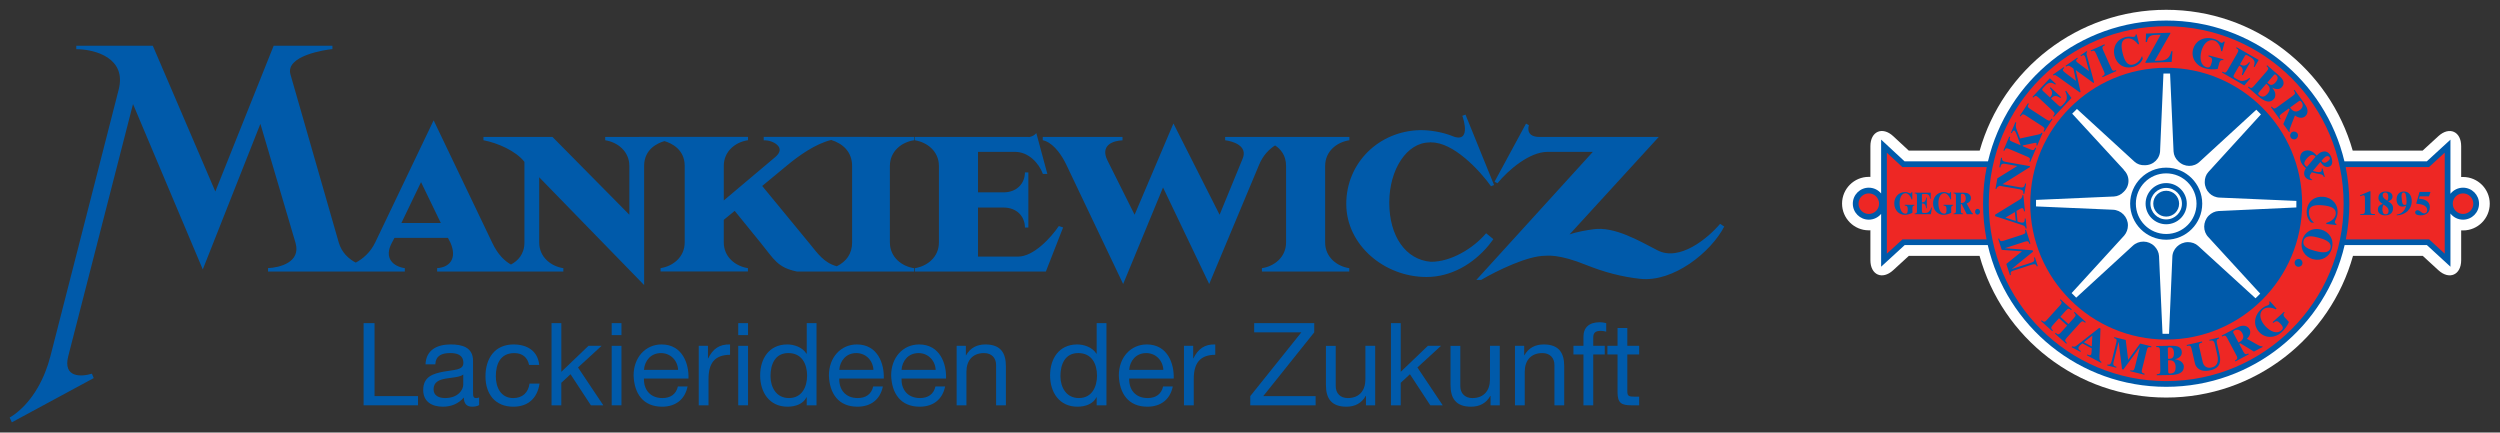
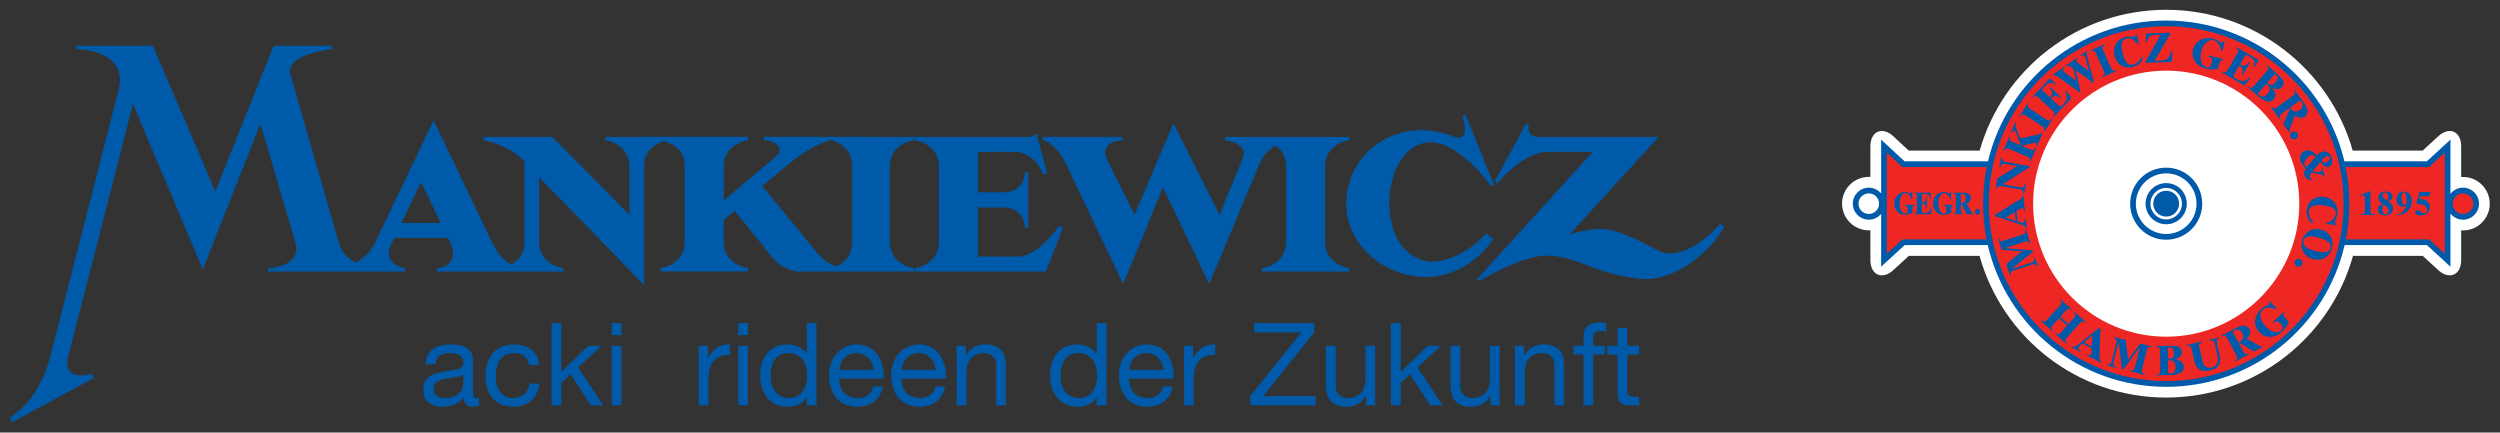
<svg xmlns="http://www.w3.org/2000/svg" version="1.1" width="892.913" height="154.488" id="svg3885">
  <rect width="100%" height="100%" fill="#333333" stroke="none" />
  <defs id="defs3887" />
  <g transform="translate(46.843,-373.533)" id="layer1">
    <g transform="matrix(4.148,0,0,4.148,-2414.109,-1575.459)" id="g4046">
      <g transform="matrix(1.25,0,0,-1.25,782.781,485.102)" id="g2995">
        <path d="M 0,0 C 1.016,0 1.841,-0.824 1.841,-1.841 1.841,-2.858 1.016,-3.682 0,-3.682 l -0.128,0.004 0,-2.055 c 0,-1.017 -0.82,-1.377 -1.569,-0.69 l -1.08,0.991 -4.802,0 c -1.57,-5.63 -6.737,-9.762 -12.868,-9.762 -6.133,0 -11.289,4.132 -12.858,9.762 l -4.869,0 -1.08,-0.991 c -0.749,-0.687 -1.569,-0.327 -1.569,0.69 l 0,2.061 -0.11,-0.003 c -1.017,0 -1.842,0.825 -1.842,1.842 0,1.016 0.825,1.841 1.842,1.841 l 0.11,-0.003 0,2.118 c 0,1.02 0.825,1.381 1.573,0.687 l 1.072,-0.995 4.882,0 c 1.59,5.599 6.739,9.701 12.849,9.701 6.109,0 11.258,-4.102 12.848,-9.701 l 4.814,0 1.088,0.998 c 0.749,0.688 1.569,0.327 1.569,-0.69 l 0,-2.127 L 0,0" id="path2997" style="fill:#ffffff;fill-opacity:1;fill-rule:nonzero;stroke:none" />
      </g>
      <g transform="matrix(1.25,0,0,-1.25,781.649,487.401)" id="g2999">
        <path d="M 0,0 C 0,0.5 0.405,0.905 0.905,0.905 1.405,0.905 1.81,0.5 1.81,0 1.81,-0.5 1.405,-0.905 0.905,-0.905 0.405,-0.905 0,-0.5 0,0" id="path3001" style="fill:#ee2724;fill-opacity:1;fill-rule:nonzero;stroke:none" />
      </g>
      <g transform="matrix(1.25,0,0,-1.25,730.483,487.401)" id="g3003">
-         <path d="M 0,0 C 0,0.5 0.405,0.905 0.905,0.905 1.405,0.905 1.81,0.5 1.81,0 1.81,-0.5 1.405,-0.905 0.905,-0.905 0.405,-0.905 0,-0.5 0,0" id="path3005" style="fill:#ee2724;fill-opacity:1;fill-rule:nonzero;stroke:none" />
-       </g>
+         </g>
      <g transform="matrix(1.25,0,0,-1.25,745.763,487.401)" id="g3007">
        <path d="m 0,0 c 0,-5.055 4.109,-9.163 9.17,-9.163 5.055,0 9.164,4.108 9.164,9.163 0,5.054 -4.109,9.163 -9.164,9.163 C 4.109,9.163 0,5.054 0,0 z m -2.953,2.718 c 1.239,5.551 6.195,9.701 12.12,9.701 5.925,0 10.88,-4.15 12.12,-9.701 l 5.907,0 1.356,1.244 0,-7.856 -1.349,1.237 -5.901,0 c -1.216,-5.582 -6.186,-9.762 -12.133,-9.762 -5.947,0 -10.917,4.18 -12.133,9.762 l -5.958,0 -1.349,-1.237 0,7.856 1.342,-1.244 5.978,0" id="path3009" style="fill:#ee2724;fill-opacity:1;fill-rule:nonzero;stroke:none" />
      </g>
      <g transform="matrix(1.25,0,0,-1.25,757.221,486.044)" id="g3011">
-         <path d="M 0,0 C 0.599,0 1.085,-0.486 1.085,-1.085 1.085,-1.684 0.599,-2.17 0,-2.17 c -0.599,0 -1.085,0.486 -1.085,1.085 C -1.085,-0.486 -0.599,0 0,0 z m 0,-0.195 c -0.492,0 -0.89,-0.399 -0.89,-0.89 0,-0.492 0.398,-0.89 0.89,-0.89 0.492,0 0.89,0.398 0.89,0.89 0,0.491 -0.398,0.89 -0.89,0.89" id="path3013" style="fill:#ffffff;fill-opacity:1;fill-rule:nonzero;stroke:none" />
-       </g>
+         </g>
      <g transform="matrix(1.25,0,0,-1.25,757.226,475.699)" id="g3015">
-         <path d="m 0,0 c 5.164,0 9.36,-4.197 9.36,-9.36 0,-5.163 -4.196,-9.361 -9.36,-9.361 -5.17,0 -9.367,4.198 -9.367,9.361 C -9.367,-4.197 -5.17,0 0,0 z m -0.421,-5.648 c 0.014,-0.598 -0.459,-1.071 -1.064,-1.064 -0.264,-0.014 -0.521,0.076 -0.702,0.243 l -3.965,3.632 C -6.264,-2.942 -6.373,-3.05 -6.479,-3.161 l 3.576,-3.885 c 0,0 -0.041,0.028 -0.021,0.007 0.431,-0.417 0.431,-1.084 0,-1.501 -0.18,-0.195 -0.424,-0.314 -0.674,-0.327 L -8.969,-9.101 C -8.972,-9.187 -8.971,-9.55 -8.971,-9.55 l 5.289,-0.228 c 0.576,-0.018 1.043,-0.498 1.043,-1.078 0,-0.264 -0.097,-0.514 -0.257,-0.702 l -3.622,-3.962 c 0.103,-0.108 0.208,-0.213 0.315,-0.316 l 3.891,3.569 c 0.419,0.397 1.085,0.389 1.495,-0.021 0.188,-0.188 0.306,-0.431 0.32,-0.681 l 0.24,-5.354 c 0.085,-0.002 0.45,-0.002 0.45,-0.002 l 0.227,5.272 c 0,0.557 0.48,1.036 1.071,1.043 0.264,0 0.522,-0.09 0.703,-0.257 l 3.957,-3.612 c 0.11,0.103 0.217,0.21 0.322,0.319 l -3.563,3.884 c -0.397,0.396 -0.397,1.064 0.013,1.488 0.188,0.187 0.431,0.306 0.682,0.319 l 5.358,0.247 c 0.002,0.087 0.001,0.451 0.001,0.451 l -5.269,0.227 c -0.578,0.008 -1.036,0.475 -1.043,1.057 -0.007,0.271 0.084,0.528 0.251,0.709 l 3.619,3.966 c -0.103,0.11 -0.21,0.217 -0.319,0.321 L 2.318,-6.455 C 1.907,-6.865 1.25,-6.86 0.831,-6.441 0.636,-6.26 0.518,-6.017 0.504,-5.767 l -0.24,5.371 c -0.088,0.002 -0.457,0 -0.457,0 0,0 -0.228,-5.225 -0.228,-5.252" id="path3017" style="fill:#005aaa;fill-opacity:1;fill-rule:nonzero;stroke:none" />
-       </g>
+         </g>
      <g transform="matrix(1.25,0,0,-1.25,772.676,484.249)" id="g3019">
        <path d="m 0,0 c 0.165,-0.815 0.252,-1.658 0.252,-2.521 0,-0.841 -0.083,-1.664 -0.24,-2.459 l 5.736,0 1.075,-0.986 0,6.959 L 5.741,0 0,0 z m -12.363,9.701 c -6.75,0 -12.221,-5.472 -12.221,-12.222 0,-6.75 5.471,-12.222 12.221,-12.222 6.749,0 12.221,5.472 12.221,12.222 0,6.75 -5.472,12.222 -12.221,12.222 z M 8.084,-1.813 c -0.391,0 -0.708,-0.317 -0.708,-0.708 0,-0.391 0.317,-0.708 0.708,-0.708 0.391,0 0.708,0.317 0.708,0.708 0,0.391 -0.317,0.708 -0.708,0.708 z m -40.933,0 c -0.391,0 -0.708,-0.317 -0.708,-0.708 0,-0.391 0.317,-0.708 0.708,-0.708 0.391,0 0.708,0.317 0.708,0.708 0,0.391 -0.317,0.708 -0.708,0.708 z m 8.195,-3.561 -5.723,0 -1.623,-1.489 0,3.64 c -0.202,-0.244 -0.507,-0.4 -0.849,-0.4 -0.609,0 -1.102,0.494 -1.102,1.102 0,0.609 0.493,1.102 1.102,1.102 0.342,0 0.647,-0.156 0.849,-0.399 l 0,3.711 1.616,-1.499 5.744,0 c 1.315,5.562 6.313,9.701 12.277,9.701 5.964,0 10.961,-4.139 12.277,-9.701 l 5.673,0 1.63,1.496 0,-3.73 c 0.202,0.256 0.515,0.421 0.867,0.421 0.609,0 1.102,-0.493 1.102,-1.102 0,-0.608 -0.493,-1.102 -1.102,-1.102 -0.352,0 -0.665,0.165 -0.867,0.422 l 0,-3.662 -1.622,1.489 -5.667,0 c -1.293,-5.594 -6.306,-9.763 -12.291,-9.763 -5.986,0 -10.998,4.169 -12.291,9.763 z M -24.727,0 l -5.811,0 -1.068,0.99 0,-6.956 1.075,0.986 5.792,0 c -0.157,0.795 -0.239,1.618 -0.239,2.459 0,0.863 0.086,1.706 0.251,2.521" id="path3021" style="fill:#005aaa;fill-opacity:1;fill-rule:nonzero;stroke:none" />
      </g>
      <g transform="matrix(1.25,0,0,-1.25,757.221,486.044)" id="g3023">
        <path d="M 0,0 C 0.599,0 1.085,-0.486 1.085,-1.085 1.085,-1.684 0.599,-2.17 0,-2.17 c -0.599,0 -1.085,0.486 -1.085,1.085 C -1.085,-0.486 -0.599,0 0,0 z m -1.419,-1.085 c 0,0.784 0.635,1.418 1.419,1.418 0.784,0 1.419,-0.634 1.419,-1.418 0,-0.783 -0.635,-1.418 -1.419,-1.418 -0.784,0 -1.419,0.635 -1.419,1.418" id="path3025" style="fill:#005aaa;fill-opacity:1;fill-rule:evenodd;stroke:none" />
      </g>
      <g transform="matrix(1.25,0,0,-1.25,757.221,484.298)" id="g3027">
        <path d="m 0,0 c 1.371,0 2.483,-1.111 2.483,-2.482 0,-1.371 -1.112,-2.483 -2.483,-2.483 -1.371,0 -2.483,1.112 -2.483,2.483 C -2.483,-1.111 -1.371,0 0,0 z m 0,-0.394 c -1.154,0 -2.089,-0.935 -2.089,-2.088 0,-1.153 0.935,-2.088 2.089,-2.088 1.154,0 2.089,0.935 2.089,2.088 0,1.153 -0.935,2.088 -2.089,2.088" id="path3029" style="fill:#005aaa;fill-opacity:1;fill-rule:evenodd;stroke:none" />
      </g>
      <g transform="matrix(1.25,0,0,-1.25,773.933,488.368)" id="g3031">
        <path d="m 0,0 1.018,0 0,0.055 c -0.293,0 -0.316,0.039 -0.316,0.262 l 0,1.307 L 0.649,1.633 -0.018,1.349 -0.002,1.291 0.133,1.337 C 0.25,1.376 0.321,1.367 0.321,1.14 l 0,-0.8 C 0.321,0.071 0.273,0.055 0,0.055 L 0,0 z m 1.543,1.362 c 0,0.111 0.074,0.184 0.184,0.184 0.179,0 0.202,-0.192 0.202,-0.33 C 1.929,1.129 1.913,1.051 1.862,0.977 1.793,1.025 1.704,1.08 1.651,1.133 1.589,1.193 1.543,1.266 1.543,1.362 z M 1.25,1.161 c 0,-0.179 0.144,-0.324 0.293,-0.397 l 0,-0.009 C 1.348,0.702 1.213,0.587 1.213,0.374 1.213,0.291 1.234,0.19 1.316,0.108 1.436,-0.009 1.557,-0.03 1.718,-0.03 c 0.36,0 0.541,0.197 0.541,0.5 0,0.22 -0.151,0.365 -0.335,0.459 l 0,0.011 C 2.078,0.986 2.222,1.08 2.222,1.257 2.222,1.528 1.981,1.613 1.748,1.613 1.458,1.613 1.25,1.466 1.25,1.161 z M 1.523,0.397 c 0,0.115 0.023,0.213 0.08,0.314 C 1.685,0.656 1.773,0.599 1.835,0.534 1.901,0.468 1.949,0.388 1.949,0.28 1.949,0.142 1.894,0.037 1.738,0.037 c -0.186,0 -0.215,0.22 -0.215,0.36 z m 1.318,0.867 c 0,0.098 0,0.28 0.147,0.282 C 3.066,1.544 3.109,1.491 3.128,1.418 3.169,1.264 3.188,1.094 3.188,0.929 3.188,0.86 3.18,0.792 3.173,0.725 3.142,0.698 3.096,0.69 3.045,0.69 2.99,0.69 2.949,0.718 2.921,0.771 2.896,0.819 2.885,0.879 2.875,0.924 2.862,0.998 2.841,1.225 2.841,1.264 z M 2.513,-0.03 c 0.562,0.012 1.032,0.393 1.032,0.984 0,0.337 -0.161,0.659 -0.537,0.659 -0.334,0 -0.509,-0.234 -0.509,-0.558 0,-0.243 0.131,-0.486 0.399,-0.486 0.083,0 0.168,0.023 0.227,0.059 C 3.148,0.642 3.155,0.631 3.144,0.587 3.066,0.296 2.82,0.044 2.513,0.025 l 0,-0.055 z m 2.325,1.613 -0.755,0 -0.22,-0.766 C 3.852,0.773 3.854,0.769 3.932,0.764 4.198,0.743 4.613,0.665 4.613,0.323 c 0,-0.112 -0.078,-0.22 -0.206,-0.22 -0.195,0 -0.278,0.22 -0.456,0.22 -0.092,0 -0.17,-0.05 -0.17,-0.149 0,-0.167 0.208,-0.202 0.355,-0.204 0.356,-0.007 0.656,0.17 0.656,0.56 0,0.452 -0.408,0.571 -0.75,0.585 l 0.053,0.165 0.638,0 0.105,0.303" id="path3033" style="fill:#005aaa;fill-opacity:1;fill-rule:evenodd;stroke:none" />
      </g>
      <g transform="matrix(1.25,0,0,-1.25,735.538,487.499)" id="g3035">
        <path d="m 0,0 -0.663,0 0,-0.052 c 0.156,-0.008 0.206,-0.062 0.206,-0.248 0,-0.159 0,-0.312 -0.153,-0.312 -0.282,0 -0.406,0.353 -0.406,0.726 0,0.306 0.107,0.687 0.41,0.687 0.186,0 0.357,-0.228 0.414,-0.426 l 0.049,0 0,0.504 -0.044,0 C -0.222,0.761 -0.292,0.778 -0.352,0.808 c -0.094,0.045 -0.156,0.069 -0.294,0.069 -0.463,0 -0.738,-0.367 -0.738,-0.775 0,-0.483 0.338,-0.789 0.697,-0.789 0.192,0 0.379,0.043 0.553,0.135 l 0,0.326 c 0.002,0.093 0.041,0.187 0.134,0.174 L 0,0 z m 0.022,-0.648 1.116,0 0.072,0.45 -0.044,0.013 C 1.159,-0.218 1.126,-0.317 1.072,-0.39 0.951,-0.562 0.855,-0.562 0.666,-0.562 c -0.139,0 -0.147,0.028 -0.147,0.185 l 0,0.472 c 0.201,0.01 0.265,-0.121 0.294,-0.334 l 0.044,0 0,0.739 -0.044,0 C 0.789,0.28 0.718,0.164 0.519,0.17 l 0,0.47 c 0,0.108 0.024,0.11 0.114,0.112 l 0.118,0 c 0.224,0 0.31,-0.114 0.33,-0.334 l 0.045,0 0,0.42 -1.104,0 0,-0.052 C 0.136,0.782 0.178,0.771 0.178,0.597 l 0,-1.004 c 0,-0.174 -0.042,-0.186 -0.156,-0.19 l 0,-0.051 z M 2.671,0 2.009,0 l 0,-0.052 C 2.165,-0.06 2.214,-0.114 2.214,-0.3 c 0,-0.159 0,-0.312 -0.152,-0.312 -0.283,0 -0.406,0.353 -0.406,0.726 0,0.306 0.107,0.687 0.41,0.687 0.185,0 0.356,-0.228 0.413,-0.426 l 0.049,0 0,0.504 -0.044,0 C 2.449,0.761 2.38,0.778 2.319,0.808 2.225,0.853 2.163,0.877 2.025,0.877 1.562,0.877 1.287,0.51 1.287,0.102 c 0,-0.483 0.338,-0.789 0.698,-0.789 0.191,0 0.378,0.043 0.553,0.135 l 0,0.326 c 0.001,0.093 0.04,0.187 0.133,0.174 l 0,0.052 z m 0.031,-0.648 0.654,0 0,0.051 c -0.099,0.002 -0.153,0.016 -0.153,0.188 l 0,0.459 0.056,0 0.352,-0.698 0.427,0 0,0.051 c -0.026,0 -0.045,0.007 -0.074,0.045 -0.029,0.039 -0.068,0.108 -0.138,0.235 L 3.604,0.09 C 3.749,0.138 3.896,0.265 3.896,0.459 3.896,0.651 3.773,0.771 3.624,0.812 3.538,0.836 3.327,0.838 3.123,0.838 l -0.424,0 0,-0.052 C 2.82,0.782 2.862,0.771 2.862,0.597 l 0,-1.006 c 0,-0.172 -0.055,-0.186 -0.16,-0.188 l 0,-0.051 z M 3.203,0.646 C 3.2,0.726 3.211,0.762 3.304,0.762 3.461,0.762 3.54,0.627 3.54,0.448 3.54,0.196 3.389,0.114 3.203,0.125 l 0,0.521 z m 0.979,-1.122 c 0,-0.112 0.077,-0.2 0.17,-0.2 0.094,0 0.171,0.088 0.171,0.2 0,0.11 -0.077,0.2 -0.171,0.2 -0.093,0 -0.17,-0.09 -0.17,-0.2" id="path3037" style="fill:#005aaa;fill-opacity:1;fill-rule:evenodd;stroke:none" />
      </g>
      <g transform="matrix(1.25,0,0,-1.25,746.164,492.779)" id="g3039">
        <path d="M 0,0 -0.197,0.608 -0.264,0.587 C -0.187,0.348 -0.277,0.294 -0.49,0.224 L -1.79,-0.198 -1.792,-0.192 -0.325,1 -0.354,1.091 -2.255,1.235 -2.257,1.24 -0.891,1.684 c 0.225,0.074 0.259,0.014 0.321,-0.156 L -0.503,1.549 -0.816,2.51 -0.882,2.489 C -0.832,2.314 -0.825,2.246 -1.05,2.173 L -2.344,1.753 C -2.569,1.68 -2.603,1.739 -2.665,1.909 l -0.066,-0.021 0.249,-0.767 1.392,-0.1 -1.077,-0.871 0.251,-0.772 0.067,0.021 c -0.04,0.141 -0.046,0.218 0.144,0.283 l 1.166,0.379 c 0.37,0.13 0.428,0.054 0.472,-0.083 L 0,0 z M -0.764,2.595 -0.833,3.283 -0.902,3.276 C -0.89,3.154 -0.894,3.012 -1.048,2.997 -1.127,2.989 -1.315,3.041 -1.394,3.071 l -0.073,0.731 0.08,0.047 c 0.053,0.032 0.228,0.141 0.295,0.147 0.052,0.005 0.091,-0.026 0.113,-0.077 0.02,-0.048 0.023,-0.106 0.027,-0.144 l 0.07,0.007 -0.111,1.108 -0.07,-0.007 C -1.052,4.775 -1.103,4.687 -1.188,4.626 -1.292,4.548 -1.414,4.479 -1.529,4.412 L -2.943,3.54 -2.933,3.441 -1.207,2.875 c 0.21,-0.07 0.326,-0.079 0.373,-0.287 l 0.07,0.007 z m -0.752,0.517 -0.709,0.229 0.647,0.386 0.062,-0.615 z m 0.588,1.864 0.125,0.707 -0.069,0.012 C -0.903,5.505 -0.96,5.384 -1.201,5.427 l -1.225,0.216 1.876,1.175 0.012,0.069 -1.693,0.299 C -2.406,7.22 -2.485,7.293 -2.465,7.455 L -2.534,7.467 -2.65,6.809 -2.581,6.797 c 0.028,0.176 0.084,0.293 0.326,0.251 L -1.413,6.899 -2.785,6.047 -2.912,5.325 -2.843,5.313 c 0.004,0.124 0.131,0.173 0.226,0.221 l 1.391,-0.245 c 0.175,-0.037 0.254,-0.11 0.229,-0.301 l 0.069,-0.012 z m 0.413,2.206 0.406,0.957 -0.064,0.027 C -0.249,8.002 -0.289,7.946 -0.506,8.038 l -0.522,0.222 -0.011,0.055 0.759,0.16 c 0.087,0.017 0.149,0.022 0.171,0.013 0.057,-0.021 0.025,-0.106 0.004,-0.16 L -0.04,8.3 0.329,9.171 0.265,9.198 C 0.214,9.093 0.101,9.081 -0.005,9.056 L -1.223,8.793 -1.465,9.435 C -1.51,9.546 -1.54,9.742 -1.478,9.888 L -1.543,9.915 -1.852,9.187 -1.788,9.159 c 0.031,0.073 0.09,0.213 0.179,0.175 0.041,-0.017 0.108,-0.135 0.165,-0.292 L -1.178,8.323 -1.759,8.57 C -1.977,8.662 -1.964,8.73 -1.898,8.898 L -1.963,8.926 -2.369,7.969 -2.304,7.942 c 0.076,0.164 0.115,0.221 0.333,0.128 l 1.252,-0.532 c 0.218,-0.092 0.205,-0.159 0.14,-0.328 l 0.064,-0.028 z m 0.963,2.071 0.566,0.871 -0.058,0.039 C 0.852,10.014 0.803,9.966 0.605,10.094 l -1.141,0.741 c -0.198,0.129 -0.174,0.193 -0.08,0.348 l -0.059,0.039 -0.566,-0.872 0.059,-0.038 c 0.103,0.149 0.152,0.197 0.35,0.068 L 0.309,9.639 C 0.508,9.51 0.483,9.446 0.39,9.291 L 0.448,9.253 z m 0.661,1.032 1.21,1.298 -0.368,0.499 -0.061,-0.039 c 0.024,-0.039 0.087,-0.168 0.101,-0.298 0.04,-0.3 -0.064,-0.411 -0.269,-0.631 -0.151,-0.162 -0.187,-0.145 -0.343,0 L 0.912,11.55 c 0.206,0.243 0.406,0.196 0.649,0.033 l 0.048,0.051 -0.732,0.684 -0.048,-0.052 c 0.192,-0.23 0.229,-0.421 0.008,-0.646 l -0.466,0.434 c -0.106,0.099 -0.083,0.129 0.013,0.236 l 0.127,0.137 c 0.243,0.26 0.45,0.255 0.69,0.075 l 0.048,0.052 -0.417,0.388 -1.196,-1.284 0.051,-0.047 c 0.128,0.128 0.184,0.167 0.357,0.006 l 0.995,-0.928 c 0.173,-0.161 0.138,-0.22 0.018,-0.357 l 0.052,-0.047 z m 2.258,4.531 -0.425,-0.298 0.04,-0.057 c 0.079,0.055 0.175,0.122 0.248,0.017 0.04,-0.057 0.057,-0.127 0.076,-0.2 L 3.528,13.443 3.523,13.439 2.802,13.975 c -0.054,0.041 -0.11,0.08 -0.148,0.135 -0.055,0.079 0.07,0.17 0.106,0.195 l -0.041,0.058 -0.808,-0.566 0.04,-0.058 c 0.062,0.044 0.138,0.089 0.222,0.056 0.078,-0.031 0.206,-0.127 0.283,-0.191 l 0.182,-0.845 -0.435,0.326 c -0.104,0.077 -0.395,0.283 -0.457,0.372 -0.053,0.076 0.026,0.157 0.083,0.197 l -0.04,0.057 -0.746,-0.522 0.04,-0.057 c 0.056,0.032 0.095,0.037 0.138,0.021 0.039,-0.019 0.093,-0.056 0.168,-0.107 L 2.898,11.965 2.948,12 2.614,13.505 3.833,12.619 3.881,12.653 3.376,14.534 c -0.018,0.072 -0.045,0.172 0.032,0.225 l -0.041,0.057 z m 1.097,-1.798 0.949,0.423 -0.028,0.064 C 5.217,13.437 5.15,13.423 5.054,13.638 L 4.5,14.881 c -0.096,0.216 -0.041,0.257 0.123,0.336 L 4.594,15.281 3.645,14.858 3.673,14.794 c 0.168,0.069 0.235,0.082 0.331,-0.133 L 4.558,13.417 C 4.654,13.202 4.598,13.161 4.436,13.082 L 4.464,13.018 z M 6.81,15.966 6.742,15.95 C 6.745,15.818 6.649,15.782 6.531,15.794 6.354,15.819 6.204,15.815 6.059,15.782 5.45,15.642 5.138,15.083 5.284,14.497 5.43,13.91 5.929,13.565 6.566,13.724 c 0.283,0.071 0.556,0.28 0.668,0.558 L 7.185,14.477 C 7.081,14.217 6.886,13.963 6.554,13.88 6.18,13.788 5.981,14.129 5.849,14.658 c -0.132,0.53 -0.116,0.923 0.258,1.016 0.323,0.08 0.629,-0.156 0.797,-0.397 l 0.074,0.018 -0.168,0.671 z m 0.626,-0.527 0.088,0.003 c 0.043,0.291 0.171,0.471 0.512,0.483 L 8.465,15.94 7.412,14.048 C 7.401,14.027 7.411,14.004 7.437,14.005 L 9.223,14.067 9.281,14.805 9.2,14.803 C 9.117,14.417 8.901,14.173 8.489,14.159 l -0.434,-0.016 1.073,1.875 c 0.019,0.036 0.01,0.062 -0.022,0.061 L 7.457,16.021 7.436,15.439 z m 5.356,-1.191 -1.018,0.273 -0.018,-0.068 c 0.236,-0.076 0.294,-0.167 0.228,-0.409 -0.055,-0.209 -0.109,-0.409 -0.343,-0.346 -0.434,0.116 -0.499,0.63 -0.369,1.117 0.108,0.401 0.405,0.856 0.87,0.731 0.285,-0.076 0.467,-0.445 0.485,-0.728 l 0.076,-0.021 0.177,0.66 -0.068,0.019 c -0.095,-0.141 -0.196,-0.09 -0.278,-0.026 -0.128,0.098 -0.216,0.155 -0.428,0.211 -0.71,0.191 -1.261,-0.175 -1.405,-0.711 -0.169,-0.632 0.242,-1.171 0.795,-1.319 0.293,-0.079 0.596,-0.099 0.896,-0.05 l 0.115,0.426 c 0.035,0.121 0.127,0.229 0.266,0.173 l 0.019,0.068 z m -0.102,-0.911 1.537,-0.888 0.404,0.472 -0.052,0.05 c -0.032,-0.032 -0.144,-0.122 -0.267,-0.166 -0.284,-0.106 -0.415,-0.03 -0.676,0.121 -0.192,0.11 -0.183,0.149 -0.077,0.334 l 0.32,0.554 c 0.283,-0.147 0.282,-0.352 0.178,-0.626 l 0.061,-0.035 0.501,0.867 -0.061,0.035 C 14.377,13.816 14.199,13.737 13.93,13.902 l 0.319,0.551 c 0.072,0.127 0.107,0.11 0.232,0.041 l 0.162,-0.093 c 0.308,-0.178 0.35,-0.381 0.229,-0.655 l 0.06,-0.035 0.285,0.493 -1.519,0.877 -0.035,-0.06 c 0.153,-0.096 0.204,-0.142 0.086,-0.347 l -0.68,-1.178 C 12.95,13.291 12.885,13.312 12.725,13.398 L 12.69,13.337 z m 3.053,-0.772 0.095,-0.083 c 0.15,-0.13 0.222,-0.34 -0.009,-0.607 -0.169,-0.194 -0.343,-0.282 -0.575,-0.096 -0.099,0.086 -0.101,0.107 0.024,0.25 l 0.465,0.536 z m 0.531,0.61 c 0.032,0.037 0.073,0.053 0.141,-0.007 0.033,-0.028 0.097,-0.088 0.107,-0.166 0.016,-0.119 -0.05,-0.235 -0.14,-0.339 -0.214,-0.247 -0.376,-0.192 -0.486,-0.096 l -0.086,0.075 0.464,0.533 z m -1.795,-0.858 0.624,-0.542 c 0.06,-0.052 0.176,-0.153 0.255,-0.21 0.344,-0.241 0.653,-0.343 0.913,-0.044 0.119,0.137 0.116,0.364 0.048,0.505 -0.046,0.098 -0.1,0.191 -0.172,0.269 l 0.004,0.004 c 0.045,-0.028 0.097,-0.057 0.185,-0.08 0.18,-0.051 0.356,-0.027 0.483,0.119 0.124,0.143 0.121,0.25 0.105,0.357 -0.029,0.18 -0.208,0.347 -0.416,0.527 l -0.707,0.615 -0.046,-0.053 c 0.133,-0.123 0.174,-0.178 0.019,-0.356 L 14.881,12.401 C 14.726,12.222 14.666,12.255 14.526,12.37 l -0.047,-0.053 z m 1.585,-1.363 0.611,-0.841 0.057,0.041 c -0.091,0.13 -0.127,0.208 0.063,0.346 l 0.502,0.365 0.052,-0.071 -0.436,-1.009 0.398,-0.548 0.057,0.041 c -0.024,0.033 -0.034,0.062 -0.019,0.13 0.015,0.069 0.055,0.174 0.129,0.365 l 0.239,0.61 c 0.187,-0.149 0.464,-0.237 0.676,-0.082 0.21,0.153 0.228,0.407 0.134,0.631 -0.055,0.13 -0.25,0.403 -0.441,0.665 l -0.396,0.546 -0.057,-0.041 c 0.109,-0.16 0.137,-0.222 -0.055,-0.362 l -1.103,-0.801 c -0.189,-0.137 -0.254,-0.077 -0.355,0.056 l -0.056,-0.041 z m 1.888,0.387 c 0.084,0.068 0.134,0.083 0.222,-0.038 0.146,-0.201 0.07,-0.41 -0.125,-0.553 -0.277,-0.2 -0.507,-0.072 -0.669,0.175 l 0.572,0.416 z M 17.532,9.244 C 17.397,9.175 17.346,9.011 17.414,8.879 17.481,8.746 17.643,8.691 17.779,8.76 c 0.132,0.068 0.186,0.232 0.119,0.365 -0.068,0.133 -0.233,0.186 -0.366,0.119 z m 1.007,-2.403 c -0.076,0.047 -0.152,0.114 -0.175,0.201 -0.051,0.189 0.308,0.567 0.474,0.611 0.133,0.036 0.234,-0.037 0.301,-0.107 l -0.6,-0.705 z m 1.366,0.732 C 19.987,7.595 20.092,7.554 20.117,7.461 20.138,7.382 20.089,7.326 20.042,7.277 19.992,7.228 19.878,7.146 19.813,7.128 19.7,7.098 19.598,7.161 19.545,7.259 c 0.087,0.105 0.222,0.277 0.36,0.314 z M 19.771,6.156 19.618,6.728 19.55,6.71 C 19.582,6.613 19.555,6.512 19.448,6.484 19.323,6.45 19.073,6.519 18.952,6.562 l 0.515,0.615 C 19.607,6.982 19.781,6.772 20.049,6.844 20.32,6.917 20.307,7.203 20.25,7.415 20.165,7.731 19.93,7.967 19.634,7.887 19.431,7.833 19.36,7.759 19.214,7.615 19.096,7.752 18.824,8.057 18.426,7.95 18.11,7.866 18.017,7.557 18.096,7.264 18.151,7.058 18.307,6.885 18.471,6.745 18.377,6.61 18.317,6.44 18.36,6.279 c 0.062,-0.231 0.297,-0.355 0.513,-0.358 0.03,-0.001 0.05,0.05 0.002,0.061 -0.057,0.021 -0.111,0.052 -0.134,0.14 -0.037,0.135 0.065,0.241 0.134,0.344 L 19.19,6.384 c 0.037,-0.011 0.074,-0.016 0.109,-0.022 0.149,-0.027 0.375,-0.036 0.404,-0.224 l 0.068,0.018 z m 0.793,-3.322 0.007,0.07 c -0.126,0.042 -0.127,0.146 -0.075,0.252 0.084,0.16 0.13,0.303 0.148,0.451 0.074,0.623 -0.349,1.108 -0.953,1.168 -0.604,0.061 -1.099,-0.294 -1.165,-0.95 -0.029,-0.292 0.077,-0.621 0.301,-0.82 l 0.202,-0.02 c -0.211,0.186 -0.385,0.457 -0.35,0.798 0.038,0.385 0.428,0.458 0.974,0.404 C 20.198,4.132 20.564,3.984 20.525,3.599 20.492,3.266 20.165,3.057 19.88,2.979 L 19.872,2.904 20.564,2.834 z M 19.333,1.961 c 0.31,-0.083 0.948,-0.26 0.828,-0.709 -0.12,-0.448 -0.762,-0.282 -1.072,-0.199 -0.321,0.086 -0.898,0.246 -0.778,0.695 0.12,0.448 0.7,0.299 1.022,0.213 z m 0.177,0.56 c -0.584,0.156 -1.136,-0.146 -1.297,-0.747 -0.161,-0.6 0.166,-1.138 0.75,-1.295 0.583,-0.156 1.136,0.146 1.297,0.747 0.161,0.6 -0.166,1.139 -0.75,1.295 z M 18.069,0.475 c -0.14,0.059 -0.298,-0.007 -0.356,-0.144 -0.058,-0.137 0.004,-0.297 0.144,-0.356 0.137,-0.058 0.298,0.007 0.356,0.144 0.058,0.137 -0.007,0.298 -0.144,0.356" id="path3041" style="fill:#005aaa;fill-opacity:1;fill-rule:evenodd;stroke:none" />
      </g>
      <g transform="matrix(1.25,0,0,-1.25,746.444,497.507)" id="g3043">
        <path d="m 0,0 0.772,-0.696 0.047,0.053 c -0.13,0.125 -0.17,0.181 -0.012,0.357 L 1.24,0.195 1.8,-0.309 1.367,-0.79 C 1.208,-0.966 1.149,-0.932 1.01,-0.815 L 0.963,-0.867 1.736,-1.563 1.783,-1.511 C 1.652,-1.385 1.612,-1.33 1.77,-1.154 l 0.91,1.011 c 0.159,0.176 0.218,0.142 0.357,0.025 L 3.084,-0.066 2.311,0.63 2.264,0.578 C 2.395,0.452 2.435,0.396 2.277,0.221 L 1.89,-0.209 1.33,0.295 1.717,0.725 C 1.875,0.9 1.935,0.866 2.073,0.75 L 2.12,0.802 1.348,1.497 1.301,1.445 C 1.432,1.319 1.472,1.264 1.314,1.088 L 0.403,0.077 C 0.245,-0.099 0.185,-0.065 0.047,0.052 L 0,0 z m 2.107,-1.801 0.609,-0.323 0.033,0.062 c -0.109,0.057 -0.224,0.138 -0.151,0.275 0.036,0.07 0.183,0.196 0.253,0.246 L 3.498,-1.885 3.491,-1.978 C 3.488,-2.039 3.482,-2.244 3.451,-2.303 3.426,-2.35 3.379,-2.364 3.324,-2.355 3.273,-2.345 3.223,-2.315 3.19,-2.297 L 3.157,-2.359 4.136,-2.88 4.169,-2.818 c -0.095,0.051 -0.14,0.141 -0.144,0.245 -0.007,0.13 0.004,0.27 0.011,0.401 l 0.06,1.655 -0.087,0.046 -1.425,-1.117 C 2.41,-1.724 2.338,-1.815 2.14,-1.739 L 2.107,-1.801 z m 0.845,0.338 0.582,0.461 -0.038,-0.75 -0.544,0.289 z M 4.559,-3.06 5.18,-3.215 5.196,-3.147 C 4.953,-3.086 4.955,-2.982 5.009,-2.763 L 5.34,-1.437 5.346,-1.439 5.579,-3.315 5.672,-3.338 6.801,-1.802 6.807,-1.804 6.46,-3.197 C 6.402,-3.427 6.334,-3.424 6.157,-3.387 L 6.14,-3.454 7.12,-3.699 7.137,-3.631 c -0.174,0.05 -0.236,0.08 -0.179,0.31 l 0.329,1.319 c 0.058,0.23 0.126,0.228 0.303,0.19 L 7.607,-1.744 6.825,-1.549 6.003,-2.677 5.834,-1.302 5.046,-1.106 5.029,-1.174 C 5.17,-1.215 5.239,-1.25 5.193,-1.446 L 4.897,-2.636 C 4.811,-3.018 4.715,-3.027 4.576,-2.992 L 4.559,-3.06 z m 4.188,0.355 0.126,0.002 C 9.072,-2.699 9.266,-2.807 9.272,-3.16 9.277,-3.417 9.207,-3.599 8.909,-3.616 8.778,-3.618 8.763,-3.604 8.76,-3.414 l -0.013,0.709 z m -0.014,0.809 c 0,0.049 0.019,0.088 0.11,0.089 0.044,10e-4 0.131,0 0.191,-0.052 0.091,-0.077 0.12,-0.208 0.122,-0.345 C 9.162,-2.531 9.006,-2.598 8.86,-2.601 L 8.746,-2.603 8.733,-1.896 z M 7.974,-3.734 8.8,-3.72 c 0.079,0.001 0.234,0.004 0.33,0.014 0.417,0.052 0.715,0.182 0.708,0.579 -0.003,0.181 -0.158,0.348 -0.302,0.407 -0.1,0.042 -0.203,0.075 -0.308,0.085 l 0,0.005 c 0.052,0.01 0.111,0.023 0.192,0.065 0.168,0.082 0.282,0.219 0.278,0.411 -0.003,0.19 -0.077,0.267 -0.16,0.336 -0.142,0.114 -0.388,0.119 -0.662,0.114 L 7.939,-1.72 7.94,-1.79 c 0.181,-0.003 0.249,-0.016 0.253,-0.253 l 0.024,-1.36 C 8.221,-3.64 8.154,-3.655 7.973,-3.664 l 0.001,-0.07 z m 4.281,2.598 -0.662,-0.153 0.016,-0.071 c 0.182,0.045 0.294,0.023 0.353,-0.191 l 0.181,-0.785 c 0.127,-0.549 -0.075,-0.791 -0.391,-0.863 -0.299,-0.069 -0.529,0.06 -0.609,0.353 l -0.246,1.064 c -0.05,0.219 0.024,0.26 0.208,0.309 l -0.016,0.068 -1.055,-0.244 0.016,-0.068 c 0.197,0.04 0.266,0.041 0.318,-0.187 l 0.236,-1.021 c 0.057,-0.248 0.267,-0.415 0.463,-0.474 0.197,-0.06 0.436,-0.032 0.63,0.013 0.093,0.021 0.197,0.052 0.331,0.133 0.247,0.15 0.388,0.423 0.266,0.952 l -0.181,0.785 c -0.022,0.094 -0.017,0.176 0.001,0.213 0.025,0.048 0.069,0.079 0.157,0.099 l -0.016,0.068 z m 1.137,-1.646 0.917,0.488 -0.033,0.062 c -0.14,-0.071 -0.223,-0.096 -0.333,0.11 l -0.292,0.55 0.078,0.041 0.938,-0.573 0.599,0.318 -0.033,0.062 c -0.036,-0.019 -0.066,-0.025 -0.132,0 -0.066,0.024 -0.164,0.078 -0.343,0.178 l -0.571,0.321 c 0.173,0.165 0.299,0.427 0.176,0.659 -0.122,0.229 -0.372,0.282 -0.607,0.22 -0.136,-0.036 -0.434,-0.191 -0.72,-0.344 l -0.595,-0.316 0.033,-0.062 c 0.172,0.085 0.239,0.104 0.35,-0.105 l 0.64,-1.204 c 0.109,-0.206 0.04,-0.262 -0.106,-0.343 l 0.034,-0.062 z m -0.121,1.923 c -0.055,0.093 -0.063,0.145 0.068,0.215 0.22,0.116 0.416,0.013 0.53,-0.201 0.161,-0.302 10e-4,-0.512 -0.266,-0.637 l -0.332,0.623 z m 3.465,1.49 -0.783,-0.705 0.046,-0.052 c 0.193,0.157 0.3,0.156 0.468,-0.031 0.145,-0.16 0.283,-0.314 0.103,-0.476 -0.334,-0.301 -0.8,-0.076 -1.138,0.299 -0.277,0.308 -0.497,0.805 -0.139,1.128 0.219,0.197 0.628,0.149 0.875,0.01 L 16.227,0.856 15.769,1.364 15.717,1.317 C 15.784,1.161 15.686,1.104 15.587,1.07 15.435,1.016 15.34,0.973 15.177,0.827 14.63,0.334 14.637,-0.327 15.008,-0.74 c 0.438,-0.486 1.114,-0.434 1.54,-0.052 0.225,0.204 0.407,0.446 0.53,0.725 l -0.296,0.328 c -0.081,0.095 -0.122,0.232 0.001,0.318 l -0.047,0.052" id="path3045" style="fill:#005aaa;fill-opacity:1;fill-rule:evenodd;stroke:none" />
      </g>
      <g transform="matrix(1.25,0,0,-1.25,757.221,486.288)" id="g3047">
        <path d="m 0,0 c -0.492,0 -0.89,-0.399 -0.89,-0.89 0,-0.492 0.398,-0.89 0.89,-0.89 0.492,0 0.89,0.398 0.89,0.89 C 0.89,-0.399 0.492,0 0,0" id="path3049" style="fill:#005aaa;fill-opacity:1;fill-rule:nonzero;stroke:none" />
      </g>
      <g transform="matrix(1.25,0,0,-1.25,602.009,504.762)" id="g3051">
-         <path d="m 0,0 3.748,0 0,0.634 -2.995,0 0,5.025 L 0,5.659 0,0" id="path3053" style="fill:#005aaa;fill-opacity:1;fill-rule:nonzero;stroke:none" />
-       </g>
+         </g>
      <g transform="matrix(1.25,0,0,-1.25,610.589,502.979)" id="g3055">
        <path d="m 0,0 c 0,-0.372 -0.364,-0.927 -1.252,-0.927 -0.412,0 -0.793,0.158 -0.793,0.602 0,0.499 0.381,0.658 0.825,0.737 C -0.769,0.491 -0.262,0.499 0,0.69 L 0,0 z M 1.094,-0.888 C 1.006,-0.919 0.943,-0.927 0.888,-0.927 c -0.214,0 -0.214,0.142 -0.214,0.459 l 0,2.109 c 0,0.958 -0.801,1.125 -1.538,1.125 -0.911,0 -1.696,-0.357 -1.735,-1.371 l 0.673,0 c 0.032,0.602 0.452,0.777 1.023,0.777 0.428,0 0.911,-0.095 0.911,-0.682 0,-0.507 -0.634,-0.46 -1.379,-0.602 -0.697,-0.135 -1.387,-0.333 -1.387,-1.26 0,-0.817 0.611,-1.15 1.355,-1.15 0.571,0 1.07,0.199 1.443,0.634 0,-0.443 0.222,-0.634 0.57,-0.634 0.214,0 0.365,0.04 0.484,0.111 l 0,0.523" id="path3057" style="fill:#005aaa;fill-opacity:1;fill-rule:evenodd;stroke:none" />
      </g>
      <g transform="matrix(1.25,0,0,-1.25,617.129,501.286)" id="g3059">
        <path d="m 0,0 c -0.095,0.975 -0.84,1.411 -1.767,1.411 -1.3,0 -1.934,-0.967 -1.934,-2.196 0,-1.22 0.666,-2.092 1.918,-2.092 1.03,0 1.656,0.595 1.807,1.593 l -0.69,0 c -0.087,-0.618 -0.475,-0.998 -1.125,-0.998 -0.856,0 -1.197,0.744 -1.197,1.497 0,0.832 0.301,1.601 1.276,1.601 0.555,0 0.911,-0.301 1.015,-0.816 L 0,0" id="path3061" style="fill:#005aaa;fill-opacity:1;fill-rule:nonzero;stroke:none" />
      </g>
      <g transform="matrix(1.25,0,0,-1.25,618.191,504.762)" id="g3063">
        <path d="m 0,0 0.674,0 0,1.553 L 1.308,2.14 2.71,0 3.566,0 1.823,2.607 l 1.624,1.49 -0.903,0 -1.87,-1.791 0,3.353 L 0,5.659 0,0" id="path3065" style="fill:#005aaa;fill-opacity:1;fill-rule:nonzero;stroke:none" />
      </g>
      <g transform="matrix(1.25,0,0,-1.25,623.369,504.762)" id="g3067">
        <path d="m 0,0 0.674,0 0,4.097 L 0,4.097 0,0 z m 0.674,5.659 -0.674,0 0,-0.824 0.674,0 0,0.824 z" id="path3069" style="fill:#005aaa;fill-opacity:1;fill-rule:evenodd;stroke:none" />
      </g>
      <g transform="matrix(1.25,0,0,-1.25,629.071,503.138)" id="g3071">
-         <path d="m 0,0 c -0.119,-0.531 -0.507,-0.8 -1.062,-0.8 -0.895,0 -1.3,0.634 -1.276,1.347 l 3.067,0 c 0.04,0.991 -0.404,2.346 -1.854,2.346 -1.118,0 -1.926,-0.904 -1.926,-2.132 0.04,-1.252 0.658,-2.156 1.965,-2.156 0.92,0 1.569,0.491 1.752,1.395 L 0,0 z m -2.338,1.141 c 0.048,0.626 0.468,1.157 1.173,1.157 0.666,0 1.149,-0.515 1.181,-1.157 l -2.354,0" id="path3073" style="fill:#005aaa;fill-opacity:1;fill-rule:evenodd;stroke:none" />
-       </g>
+         </g>
      <g transform="matrix(1.25,0,0,-1.25,630.866,504.762)" id="g3075">
        <path d="m 0,0 0.674,0 0,1.823 c 0,1.038 0.396,1.656 1.482,1.656 l 0,0.713 C 1.427,4.216 0.975,3.891 0.65,3.233 l -0.016,0 0,0.864 L 0,4.097 0,0" id="path3077" style="fill:#005aaa;fill-opacity:1;fill-rule:nonzero;stroke:none" />
      </g>
      <g transform="matrix(1.25,0,0,-1.25,634.267,504.762)" id="g3079">
        <path d="m 0,0 0.674,0 0,4.097 L 0,4.097 0,0 z m 0.674,5.659 -0.674,0 0,-0.824 0.674,0 0,0.824 z" id="path3081" style="fill:#005aaa;fill-opacity:1;fill-rule:evenodd;stroke:none" />
      </g>
      <g transform="matrix(1.25,0,0,-1.25,641.008,497.689)" id="g3083">
        <path d="m 0,0 -0.674,0 0,-2.108 -0.016,0 c -0.301,0.483 -0.903,0.642 -1.323,0.642 -1.252,0 -1.87,-0.975 -1.87,-2.132 0,-1.157 0.626,-2.156 1.886,-2.156 0.563,0 1.086,0.199 1.307,0.65 l 0.016,0 0,-0.555 0.674,0 L 0,0 z m -3.17,-3.646 c 0,0.801 0.309,1.586 1.228,1.586 0.928,0 1.292,-0.746 1.292,-1.554 0,-0.769 -0.349,-1.545 -1.252,-1.545 -0.872,0 -1.268,0.745 -1.268,1.513" id="path3085" style="fill:#005aaa;fill-opacity:1;fill-rule:evenodd;stroke:none" />
      </g>
      <g transform="matrix(1.25,0,0,-1.25,645.888,503.138)" id="g3087">
        <path d="m 0,0 c -0.119,-0.531 -0.507,-0.8 -1.062,-0.8 -0.895,0 -1.3,0.634 -1.276,1.347 l 3.067,0 c 0.04,0.991 -0.404,2.346 -1.854,2.346 -1.118,0 -1.926,-0.904 -1.926,-2.132 0.04,-1.252 0.658,-2.156 1.965,-2.156 0.92,0 1.569,0.491 1.752,1.395 L 0,0 z m -2.338,1.141 c 0.048,0.626 0.468,1.157 1.173,1.157 0.666,0 1.149,-0.515 1.181,-1.157 l -2.354,0" id="path3089" style="fill:#005aaa;fill-opacity:1;fill-rule:evenodd;stroke:none" />
      </g>
      <g transform="matrix(1.25,0,0,-1.25,651.248,503.138)" id="g3091">
        <path d="m 0,0 c -0.119,-0.531 -0.507,-0.8 -1.062,-0.8 -0.895,0 -1.299,0.634 -1.276,1.347 l 3.067,0 c 0.04,0.991 -0.404,2.346 -1.854,2.346 -1.118,0 -1.926,-0.904 -1.926,-2.132 0.04,-1.252 0.658,-2.156 1.965,-2.156 0.92,0 1.57,0.491 1.752,1.395 L 0,0 z m -2.338,1.141 c 0.048,0.626 0.468,1.157 1.173,1.157 0.666,0 1.149,-0.515 1.181,-1.157 l -2.354,0" id="path3093" style="fill:#005aaa;fill-opacity:1;fill-rule:evenodd;stroke:none" />
      </g>
      <g transform="matrix(1.25,0,0,-1.25,653.073,504.762)" id="g3095">
        <path d="m 0,0 0.674,0 0,2.314 c 0,0.737 0.396,1.284 1.212,1.284 0.515,0 0.832,-0.325 0.832,-0.824 l 0,-2.774 0.674,0 0,2.694 c 0,0.88 -0.333,1.498 -1.411,1.498 -0.586,0 -1.046,-0.237 -1.331,-0.745 l -0.016,0 0,0.65 L 0,4.097 0,0" id="path3097" style="fill:#005aaa;fill-opacity:1;fill-rule:nonzero;stroke:none" />
      </g>
      <g transform="matrix(1.25,0,0,-1.25,665.972,497.689)" id="g3099">
        <path d="m 0,0 -0.674,0 0,-2.108 -0.016,0 c -0.301,0.483 -0.903,0.642 -1.323,0.642 -1.252,0 -1.87,-0.975 -1.87,-2.132 0,-1.157 0.626,-2.156 1.886,-2.156 0.563,0 1.086,0.199 1.307,0.65 l 0.016,0 0,-0.555 0.674,0 L 0,0 z m -3.17,-3.646 c 0,0.801 0.309,1.586 1.228,1.586 0.928,0 1.292,-0.746 1.292,-1.554 0,-0.769 -0.349,-1.545 -1.252,-1.545 -0.872,0 -1.268,0.745 -1.268,1.513" id="path3101" style="fill:#005aaa;fill-opacity:1;fill-rule:evenodd;stroke:none" />
      </g>
      <g transform="matrix(1.25,0,0,-1.25,670.852,503.138)" id="g3103">
        <path d="m 0,0 c -0.119,-0.531 -0.507,-0.8 -1.062,-0.8 -0.895,0 -1.3,0.634 -1.276,1.347 l 3.067,0 c 0.04,0.991 -0.404,2.346 -1.854,2.346 -1.118,0 -1.926,-0.904 -1.926,-2.132 0.04,-1.252 0.658,-2.156 1.965,-2.156 0.92,0 1.569,0.491 1.752,1.395 L 0,0 z m -2.338,1.141 c 0.048,0.626 0.468,1.157 1.173,1.157 0.666,0 1.149,-0.515 1.181,-1.157 l -2.354,0" id="path3105" style="fill:#005aaa;fill-opacity:1;fill-rule:evenodd;stroke:none" />
      </g>
      <g transform="matrix(1.25,0,0,-1.25,672.647,504.762)" id="g3107">
        <path d="m 0,0 0.674,0 0,1.823 c 0,1.038 0.396,1.656 1.481,1.656 l 0,0.713 C 1.426,4.216 0.975,3.891 0.65,3.233 l -0.016,0 0,0.864 L 0,4.097 0,0" id="path3109" style="fill:#005aaa;fill-opacity:1;fill-rule:nonzero;stroke:none" />
      </g>
      <g transform="matrix(1.25,0,0,-1.25,678.356,504.762)" id="g3111">
        <path d="m 0,0 4.501,0 0,0.634 -3.606,0 3.511,4.391 0,0.634 -4.137,0 0,-0.634 3.249,0 L 0,0.634 0,0" id="path3113" style="fill:#005aaa;fill-opacity:1;fill-rule:nonzero;stroke:none" />
      </g>
      <g transform="matrix(1.25,0,0,-1.25,689.111,499.641)" id="g3115">
        <path d="m 0,0 -0.674,0 0,-2.314 c 0,-0.737 -0.396,-1.284 -1.212,-1.284 -0.515,0 -0.832,0.325 -0.832,0.824 l 0,2.774 -0.674,0 0,-2.695 c 0,-0.879 0.333,-1.497 1.411,-1.497 0.586,0 1.046,0.237 1.331,0.745 l 0.016,0 0,-0.65 0.634,0 L 0,0" id="path3117" style="fill:#005aaa;fill-opacity:1;fill-rule:nonzero;stroke:none" />
      </g>
      <g transform="matrix(1.25,0,0,-1.25,690.469,504.762)" id="g3119">
        <path d="m 0,0 0.674,0 0,1.553 L 1.308,2.14 2.71,0 3.566,0 1.823,2.607 l 1.624,1.49 -0.903,0 -1.87,-1.791 0,3.353 L 0,5.659 0,0" id="path3121" style="fill:#005aaa;fill-opacity:1;fill-rule:nonzero;stroke:none" />
      </g>
      <g transform="matrix(1.25,0,0,-1.25,699.839,499.641)" id="g3123">
        <path d="m 0,0 -0.674,0 0,-2.314 c 0,-0.737 -0.396,-1.284 -1.212,-1.284 -0.515,0 -0.832,0.325 -0.832,0.824 l 0,2.774 -0.674,0 0,-2.695 c 0,-0.879 0.333,-1.497 1.411,-1.497 0.586,0 1.046,0.237 1.331,0.745 l 0.016,0 0,-0.65 0.634,0 L 0,0" id="path3125" style="fill:#005aaa;fill-opacity:1;fill-rule:nonzero;stroke:none" />
      </g>
      <g transform="matrix(1.25,0,0,-1.25,701.148,504.762)" id="g3127">
        <path d="m 0,0 0.673,0 0,2.314 c 0,0.737 0.397,1.284 1.213,1.284 0.515,0 0.832,-0.325 0.832,-0.824 l 0,-2.774 0.674,0 0,2.694 c 0,0.88 -0.333,1.498 -1.411,1.498 -0.586,0 -1.046,-0.237 -1.331,-0.745 l -0.016,0 0,0.65 L 0,4.097 0,0" id="path3129" style="fill:#005aaa;fill-opacity:1;fill-rule:nonzero;stroke:none" />
      </g>
      <g transform="matrix(1.25,0,0,-1.25,707.044,504.762)" id="g3131">
        <path d="m 0,0 0.674,0 0,3.503 0.792,0 0,0.594 -0.792,0 0,0.571 c 0,0.357 0.19,0.46 0.515,0.46 0.119,0 0.261,-0.016 0.38,-0.056 l 0,0.587 C 1.442,5.698 1.26,5.722 1.133,5.722 0.396,5.722 0,5.373 0,4.708 l 0,-0.611 -0.689,0 0,-0.594 L 0,3.503 0,0" id="path3133" style="fill:#005aaa;fill-opacity:1;fill-rule:nonzero;stroke:none" />
      </g>
      <g transform="matrix(1.25,0,0,-1.25,710.822,498.106)" id="g3135">
        <path d="m 0,0 -0.674,0 0,-1.228 -0.697,0 0,-0.595 0.697,0 0,-2.607 c 0,-0.753 0.278,-0.896 0.975,-0.896 l 0.515,0 0,0.595 -0.309,0 C 0.087,-4.731 0,-4.676 0,-4.367 l 0,2.544 0.816,0 0,0.595 L 0,-1.228 0,0" id="path3137" style="fill:#005aaa;fill-opacity:1;fill-rule:nonzero;stroke:none" />
      </g>
      <g transform="matrix(1.25,0,0,-1.25,696.633,479.887)" id="g3139">
        <path d="m 0,0 -0.015,0.041 0.218,0.084 1.968,-4.851 c -0.069,-0.03 -0.14,-0.057 -0.211,-0.082 -0.819,1.147 -2.615,3.033 -4.114,3.017 -0.017,0.012 -0.018,0.013 -0.041,0.01 -0.026,-0.005 -0.052,-0.012 -0.077,-0.012 -1.551,0 -2.775,-1.841 -2.775,-4.147 0,-2.302 1.123,-3.928 2.859,-4.073 1.373,-0.016 2.932,0.92 3.812,1.966 L 2.12,-8.451 c 0,0 -0.126,-0.195 -0.327,-0.437 -1.058,-1.27 -2.572,-2.173 -4.278,-2.173 -2.895,0 -5.524,2.198 -5.524,5.033 0,2.838 2.253,5.023 5.081,5.082 0.649,0.013 1.482,-0.13 2.099,-0.358 C 0.684,-1.997 0.029,-0.083 0,0 z m -15.145,-2.902 c 0.371,0.902 -0.723,1.202 -1.207,1.258 l 0,0.231 8.557,0 c 0.003,-0.077 0.003,-0.153 0.001,-0.23 -0.851,-0.119 -1.67,-0.749 -1.67,-1.767 l 0,-5.277 c 0,-1.011 0.818,-1.641 1.663,-1.767 l 0,-0.23 -6.018,0 0,0.23 c 0.845,0.126 1.663,0.755 1.663,1.767 l 0,1.663 0,3.614 c 0,0.724 -0.369,1.157 -0.756,1.413 -0.383,-0.244 -0.816,-0.651 -1.094,-1.315 l -3.445,-8.232 -3.18,6.65 -2.747,-6.651 -3.912,8.213 c -0.282,0.592 -0.789,1.382 -1.451,1.642 -0.087,0.034 -0.176,0.047 -0.176,0.047 l 0,0.23 5.494,0 c 0.004,-0.078 0.003,-0.156 10e-4,-0.235 -0.644,-0.019 -1.563,-0.334 -1.033,-1.394 l 1.866,-3.731 2.674,6.288 3.18,-6.288 1.59,3.871 z M -92.57,1.85 c 0.555,2.167 -1.607,2.774 -2.922,2.782 l 0,0.235 5.272,0 4.307,-10.04 4.019,10.043 4.046,0 c 0.003,-0.077 0.002,-0.154 0.001,-0.231 -0.462,-0.048 -3.265,-0.443 -2.889,-1.753 l 3.321,-11.56 c 0.204,-0.713 0.69,-1.14 1.175,-1.398 0.481,0.259 1.006,0.689 1.348,1.405 l 4.017,8.397 4.019,-8.398 c 0.398,-0.861 0.892,-1.306 1.308,-1.535 0.442,0.237 0.927,0.684 0.927,1.516 l 0,5.556 c -0.588,0.758 -1.859,1.308 -2.822,1.49 l 0,0.228 4.755,-10e-4 5.294,-5.357 0,3.361 c 0,1.011 -0.818,1.64 -1.662,1.767 l 0,0.23 3.857,0.003 5.979,0 c 0.003,-0.077 0.003,-0.153 10e-4,-0.23 -0.851,-0.119 -1.67,-0.748 -1.67,-1.767 l 0,-2.382 3.547,2.989 c 0.414,0.349 0.349,0.633 0.137,0.833 -0.233,0.219 -0.621,0.334 -0.933,0.319 l 0,0.238 5.165,0 5.196,-0.003 c 0.003,-0.077 0.003,-0.153 10e-4,-0.23 -0.851,-0.119 -1.67,-0.749 -1.67,-1.767 l 0,-5.277 c 0,-1.011 0.818,-1.641 1.663,-1.767 l 0,-0.23 -8.067,0 c -1.343,0.275 -1.568,0.832 -2.492,1.969 l -1.794,2.208 -0.753,-0.616 0,-1.561 c 0,-1.011 0.818,-1.641 1.663,-1.767 l 0,-0.23 -6.018,0 0,0.23 c 0.845,0.126 1.663,0.756 1.663,1.767 l 0,5.277 c 0,1.153 -0.937,1.571 -1.393,1.706 -0.456,-0.13 -1.402,-0.54 -1.402,-1.709 l 0,-8.207 -7.227,7.425 0,-4.495 c 0,-1.011 0.818,-1.641 1.663,-1.767 l 0,-0.23 -8.694,0 0,0.234 c 0.874,0.05 1.386,0.671 0.92,1.744 l -0.174,0.339 -3.685,0 -0.182,-0.341 c -0.564,-1.056 0.095,-1.628 0.895,-1.746 l 0,-0.23 -9.423,0 0,0.235 c 0.768,0.028 2.293,0.388 1.891,1.749 l -2.417,8.188 -3.969,-10.029 -4.806,11.393 -4.459,-17.36 c -0.391,-1.524 0.932,-1.428 1.627,-1.215 l 0.127,-0.302 -5.643,-3.048 -0.147,0.332 c 0,0 0.159,0.084 0.353,0.23 1.264,0.944 2.068,2.492 2.451,3.99 L -92.57,1.85 z m 19.472,-9.194 2.719,0 -1.364,2.818 -1.355,-2.818 z m 26.572,3.972 c 0.799,0.665 1.95,1.484 3.035,1.75 0.812,-0.25 1.442,-0.827 1.442,-1.788 l 0,-5.277 c 0,-0.774 -0.4,-1.311 -1.054,-1.636 -0.903,0.245 -1.325,0.895 -1.911,1.607 l -3.229,3.925 1.717,1.419 z m 16.653,1.945 c 0.236,0.043 0.376,0.126 0.514,0.276 l 0.759,-2.81 -0.307,0 c -0.278,0.758 -1.002,1.518 -1.903,1.518 l -2.568,0 0,-2.788 1.759,0 c 0.904,0 1.469,0.597 1.476,1.376 l 0.235,0 0,-3.799 -0.235,0 c -0.008,0.78 -0.572,1.377 -1.476,1.377 l -1.759,0 0,-3.378 2.768,0 c 1.056,0 2.252,1.288 2.801,2.105 l 0.294,-0.098 -1.187,-3.036 -9.031,0 0,0.23 c 0.845,0.126 1.663,0.756 1.663,1.767 l 0,5.277 c 0,1.011 -0.819,1.64 -1.663,1.767 l 0,0.23 7.846,0 0.014,-0.014 z M 13.516,-1.414 7.37,-8.131 c 0.502,0.187 1.255,0.305 1.628,0.355 1.463,0.22 3.183,-0.805 4.437,-1.45 1.516,-0.786 3.467,0.834 4.308,1.827 l 0.284,-0.189 c -0.919,-1.767 -3.489,-3.838 -5.774,-3.602 -1.284,0.138 -2.505,0.465 -3.699,0.943 -0.973,0.396 -1.656,0.558 -2.113,0.62 -0.457,0.063 -0.69,0.027 -0.762,0.027 -1.181,0 -3.289,-1.009 -4.397,-1.663 l -0.331,0 8.024,8.82 -3.13,0 c -1.225,0 -2.687,-1.239 -3.439,-2.162 l -0.2,0.109 2.167,4 c 0.068,-0.034 0.135,-0.071 0.201,-0.109 0,0 -0.026,-0.083 -0.035,-0.156 -0.054,-0.474 0.29,-0.653 0.751,-0.653 l 8.226,0 z" id="path3141" style="fill:#005aaa;fill-opacity:1;fill-rule:evenodd;stroke:none" />
      </g>
    </g>
  </g>
</svg>